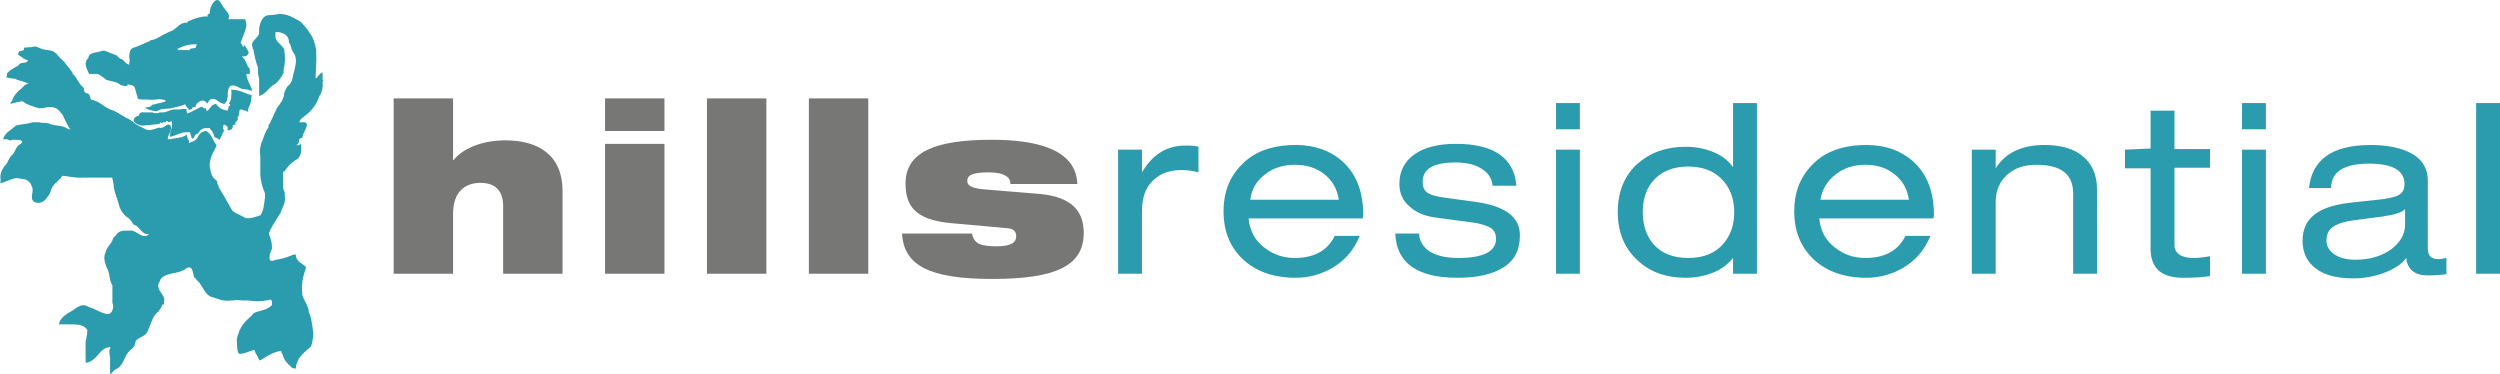
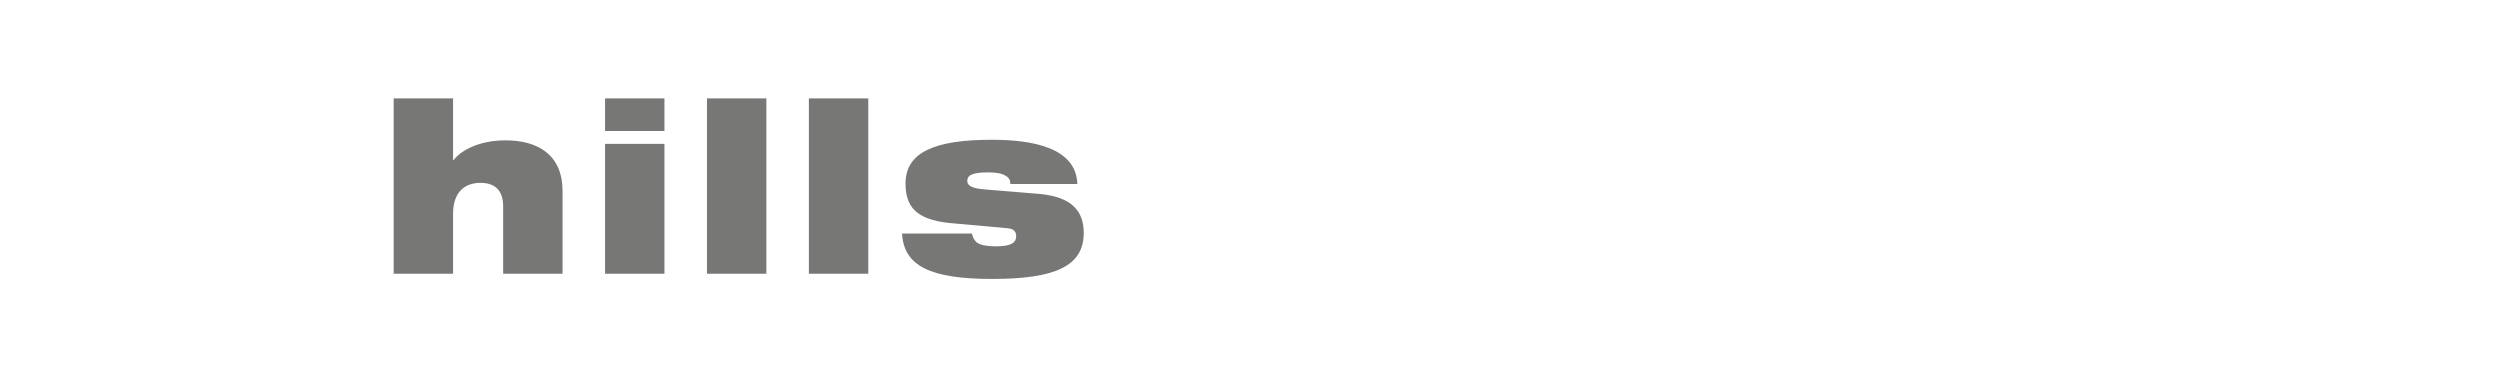
<svg xmlns="http://www.w3.org/2000/svg" xmlns:xlink="http://www.w3.org/1999/xlink" version="1.1" id="Layer_1" x="0px" y="0px" viewBox="0 0 429.3 64.2" style="enable-background:new 0 0 429.3 64.2;" xml:space="preserve">
  <style type="text/css">
	.st0{fill:none;}
	.st1{fill:#2B9CAD;}
	.st2{fill:#777776;}
	.st3{clip-path:url(#SVGID_00000062174949385702000750000010073545445170448519_);fill:#2B9CAD;}
</style>
  <rect y="0" class="st0" width="429.3" height="64.2" />
-   <path class="st1" d="M429.3,17.7h-4.1V47h4.1V17.7z M410.5,42.9c-1.6,1.1-3.6,1.7-6,1.7c-1.5,0-2.7-0.3-3.6-0.9  c-0.9-0.6-1.4-1.4-1.4-2.4c0-1.1,0.4-1.9,1.2-2.4c0.8-0.5,2-0.9,3.7-1.1l4.6-0.6c2.1-0.3,3.5-0.7,4-1.3v2.7  C413,40.3,412.1,41.7,410.5,42.9 M406.8,28.1c4.1,0,6.1,1.2,6.1,3.5c0,0.9-0.3,1.5-1,1.9c-0.5,0.3-1.5,0.5-2.7,0.7l-4.6,0.5  c-3.4,0.3-5.7,1-7.1,2.1s-2.1,2.5-2.1,4.6c0,1.7,0.6,3.2,1.7,4.2c1.5,1.5,3.8,2.2,7,2.2c1.8,0,3.5-0.3,5.2-0.9  c1.8-0.7,3.1-1.5,3.9-2.6c0.2,2,1.5,3,3.7,3c1.1,0,2.2-0.1,3.2-0.2v-2.8c-0.5,0.1-1,0.2-1.4,0.2c-1.2,0-1.8-0.6-1.8-1.8V31  c0-2.2-1.1-3.9-3.3-4.9c-1.7-0.8-3.9-1.2-6.5-1.2c-6.6,0-10.1,2.5-10.6,7.4h3.8C400.3,29.5,402.5,28.1,406.8,28.1 M389,17.7h-4v4.5  h4.1v-4.5H389z M389,25.7h-4V47h4.1V25.7H389z M364.9,25.7v3.2h4.4v13.8c0,3.4,1.9,5,5.6,5c2,0,3.5-0.1,4.6-0.3V44  c-1.1,0.2-2,0.3-2.8,0.3c-2.2,0-3.3-0.8-3.3-2.3V28.8h6.1v-3.2h-6.1V19h-4.1v6.5L364.9,25.7L364.9,25.7z M342.7,47V34.7  c0-2,0.7-3.6,2.1-4.8c1.3-1.1,2.9-1.6,4.9-1.6c4.2,0,6.3,1.6,6.3,4.9V47h4.1V32.5c0-2.5-0.9-4.5-2.6-5.8c-1.5-1.2-3.7-1.8-6.4-1.8  c-3.9,0-6.7,1.3-8.4,4v-3.2h-4.1V47H342.7z M315.3,29.9c1.4-1.1,3.1-1.6,5-1.6c2,0,3.6,0.5,5,1.6s2.2,2.5,2.5,4.4h-15.2  C312.9,32.5,313.8,31,315.3,29.9 M332.1,37c0-4.1-1.2-7.2-3.7-9.4c-2.1-1.8-4.7-2.7-7.9-2.7c-4,0-7.1,1.1-9.3,3.4  c-2.1,2.1-3.1,4.8-3.1,8s1,5.9,3.1,8c2.2,2.2,5.3,3.4,9.3,3.4c2.3,0,4.4-0.6,6.3-1.7c2.2-1.3,3.7-3.1,4.7-5.5h-4.3  c-1.2,2.5-3.5,3.8-6.9,3.8c-2,0-3.7-0.6-5.2-1.8c-1.6-1.2-2.5-2.9-2.7-5H332L332.1,37z M284.2,30.7c1.4-1.4,3.3-2.1,5.7-2.1  s4.3,0.7,5.7,2.1c1.4,1.4,2.2,3.3,2.2,5.7c0,2.2-0.6,4-1.9,5.5c-1.4,1.6-3.4,2.4-6,2.4s-4.6-0.8-6-2.4c-1.2-1.4-1.8-3.3-1.8-5.5  C282.1,34,282.8,32.1,284.2,30.7 M301.7,47V17.7h-4.1v11c-0.8-1.1-1.9-2-3.4-2.6s-3.1-0.9-4.7-0.9c-3.4,0-6.1,1-8.3,2.9  c-2.3,2.1-3.4,4.9-3.4,8.3s1.1,6.2,3.4,8.3c2.1,2,4.9,3,8.3,3c1.6,0,3.2-0.3,4.7-0.9c1.5-0.6,2.6-1.5,3.4-2.5V47H301.7z M271.3,17.7  h-4.1v4.5h4.1V17.7z M271.3,25.7h-4.1V47h4.1V25.7z M250.3,47.7c3.4,0,6-0.6,7.9-1.8s2.8-3,2.8-5.5c0-3.1-2.5-5-7.4-5.7l-5.8-0.8  c-1.4-0.2-2.3-0.5-2.8-0.9s-0.7-1-0.7-1.8c0-2.2,1.9-3.3,5.6-3.3c2,0,3.6,0.4,4.7,1.2c1.1,0.7,1.6,1.7,1.7,2.8h4.1  c-0.4-4.8-3.9-7.2-10.4-7.2c-3,0-5.4,0.6-7.1,1.8c-1.7,1.2-2.6,2.9-2.6,5.1c0,1.6,0.6,2.9,1.8,3.9c1.1,1,2.4,1.5,4,1.8l6.7,0.9  c1.6,0.2,2.6,0.6,3.3,1c0.5,0.4,0.8,1,0.8,1.8c0,2.2-2.2,3.3-6.5,3.3c-2.4,0-4.1-0.5-5.3-1.4c-0.9-0.8-1.4-1.7-1.4-2.8h-4.1  C239.8,45.2,243.4,47.7,250.3,47.7 M217.3,29.9c1.4-1.1,3.1-1.6,5.1-1.6c1.9,0,3.6,0.5,5,1.6s2.2,2.5,2.5,4.4h-15.2  C214.9,32.5,215.8,31,217.3,29.9 M234.1,37c0-4.1-1.2-7.2-3.7-9.4c-2.1-1.8-4.7-2.7-7.9-2.7c-4,0-7.1,1.1-9.3,3.4  c-2.1,2.1-3.1,4.8-3.1,8s1,5.9,3.1,8c2.2,2.2,5.3,3.4,9.3,3.4c2.3,0,4.4-0.6,6.3-1.7c2.2-1.3,3.7-3.1,4.7-5.5h-4.3  c-1.2,2.5-3.5,3.8-6.9,3.8c-1.9,0-3.7-0.6-5.2-1.8c-1.6-1.2-2.5-2.9-2.7-5H234L234.1,37z M196.1,47V36.2c0-2.2,0.6-4,1.9-5.2  c1.2-1.2,2.8-1.8,4.9-1.8c0.8,0,1.8,0.1,2.9,0.4v-4.4c-0.6-0.2-1.4-0.2-2.3-0.2c-3.1,0-5.6,1.5-7.4,4.6v-3.9H192V47H196.1z" />
  <rect y="0" class="st0" width="429.3" height="64.2" />
  <path class="st2" d="M173.1,39.2c1.1,0.1,1.4,0.7,1.4,1.4c0,1-0.8,1.7-3.4,1.7c-1.1,0-2.2-0.1-2.9-0.4c-0.7-0.3-1.1-0.9-1.3-1.8h-12  c0.3,5.6,4.9,7.8,15.5,7.8c10.8,0,15.7-2.2,15.7-7.9c0-3.8-2.1-6.2-7.6-6.7l-9.7-0.8c-2.2-0.2-2.7-0.8-2.7-1.4  c0-0.9,0.6-1.5,3.6-1.5c1.5,0,2.4,0.2,3,0.6c0.6,0.3,0.8,0.8,0.8,1.4H185c-0.2-6.3-7.8-7.6-14.7-7.6c-9.9,0-14.8,2.2-14.8,7.5  c0,3.9,1.7,6.2,7.6,6.8L173.1,39.2z M138.9,47h10.2V16.9h-10.2V47z M121.4,47h10.2V16.9h-10.2V47z M103.9,22.5h10.2v-5.6h-10.2V22.5  z M103.9,47h10.2V24.7h-10.2V47z M67.6,47h10.2V36.7c0-3.7,2-5.3,4.7-5.3c2.4,0,3.9,1.2,3.9,4V47h10.2V32.8c0-6.2-4.2-8.7-9.8-8.7  c-4.9,0-7.9,2-8.9,3.4h-0.1V16.9H67.6C67.6,16.9,67.6,47,67.6,47z" />
  <g>
    <defs>
-       <rect id="SVGID_1_" y="0" width="429.3" height="64.2" />
-     </defs>
+       </defs>
    <clipPath id="SVGID_00000175280954426658136030000017588553362936785320_">
      <use xlink:href="#SVGID_1_" style="overflow:visible;" />
    </clipPath>
-     <path style="clip-path:url(#SVGID_00000175280954426658136030000017588553362936785320_);fill:#2B9CAD;" d="M37,0.1   c-0.5,0.3-1,1.3-1,2.2c0,0.1-0.1,0.1-0.2,0.1s-0.2,0.2-0.2,0.5c-0.1,0-0.2-0.1-0.3-0.1c-1.1,0.1-1.9,0.4-2.6,0.7   c-0.2,0.1-0.4,0.1-0.5,0.2v0.2h-0.3c-1.2,0-1.7,1.3-2.7,1.5c-0.1,0-0.1,0.1-0.2,0.1c0,0-0.1,0-0.2,0.1c-0.1,0-0.1,0.1-0.2,0.1   c-1,0.4-1.7,1.1-2.7,1.2C25.8,7,25.7,7,25.6,7.1c-1,0.4-1.9,0.9-2.7,1.1c-0.1,0-0.2,0.1-0.2,0.1c-0.3,0.2-0.4,0.5-0.5,1.1V10   c0.1,0.3,0.1,0.6,0,0.7v0.4C22,11.1,22,11,21.9,11c-0.5-0.2-0.7-0.9-1.2-0.9c-0.1-0.1-0.2-0.1-0.3-0.2l-0.2-0.2   c0-0.1-0.1-0.1-0.2-0.2c-0.6-0.2-1.2-0.5-1.8-0.7c-0.2-0.1-0.4-0.1-0.6-0.1c-0.9,0.4-2.2,0.2-2.4,1.1v0.1c-1,1-0.2,2,0.1,2.8h1.5   c0.4,0.2,0.8,0.5,1.2,0.8c0.1,0.1,0.2,0.1,0.2,0.2c0.9,0.3,1.9,0.3,2.5,0.9c0.1,0,0.3,0.1,0.4,0.1c0.4,0.1,0.7,0.1,0.8,0v-0.2   c0.9,0.1,0.7,0.1,1.2,0.4l0.6,2.1c0.4,0.1,0.9,0.1,1.5,0.1h0.3c0.4,0.1,0.8,0,1.2,0c0.5-0.1,1-0.1,1.7,0.1v0.2   c-0.1,0.1-0.2,0.1-0.3,0.1c-0.4,0.2-1,0.2-1.5,0.4c-0.2,0-0.3,0.1-0.5,0.1c-0.2,0.5-0.7,0.3-1.2,0.5c0.5,0.3,1,0.5,1.8,0.6h0.2   c0.1,0,0.1,0,0.2-0.1c0.8-0.5,1.9-0.2,2.6-0.5c0.1,0,0.3,0,0.4-0.1l0.5-0.1c0.4-0.1,0.8-0.2,1.2-0.4c0.2,0.4,0.3,0.6,0.6,0.8v0.2   c0.2-0.1,0.4-0.1,0.6-0.2v-0.2c0.2-0.1,0.4-0.1,0.6-0.2c0.1-0.3,0.1-0.4,0.2-0.5c0,0,0.1,0,0.1-0.1c0.7-0.6,1.2-0.6,1.7,0.1   c0.1-0.2,0.2-0.3,0.3-0.5l0.2-0.2c0.6-0.3,1,0,1.4,0.3c0.3,0.2,0.7,0.5,1.2,0.4c-0.2-0.2,0.5-0.5,0.3-0.8c0-0.1,0.1-0.2,0.1-0.3V16   c0.1-0.7,0.2-1,0.4-1.2c0.1-0.1,0.2-0.1,0.3-0.1c0.4-0.1,0.8,0.1,1.2,0.3s0.7,0.4,1.1,0.3c0.2,0.1,0.5,0.1,0.5,0.1   c0.1,0,0.2,0.1,0.3,0.1s0.3,0.1,0.4,0.1c-0.2-1-0.9-1.7-1-2.9h0.6V12c0-0.1,0-0.2-0.1-0.3c-0.5-0.4-0.5-1.5-1.3-2   c0.5,0,1,0,1.2-0.6c0-0.1,0-0.2-0.1-0.3c-0.1-0.4-0.5-0.8-0.6-1l-0.2-0.2c0.2,0.5,0,0.5-0.1,0.4c-0.2-0.3,0-0.3-0.2-0.4   c0-0.1-0.1-0.1-0.2-0.2c0.3-0.9,0.8-1.9,1-2.9V4.2c0-0.3-0.1-0.6-0.2-0.9h-2.9c0.5-0.9-0.5-1.4-1.1-2.5c-0.1-0.1-0.2-0.3-0.3-0.5   C37.7,0.2,37.5,0,37.3,0C37.2,0,37.1,0,37,0.1 M30.5,8.4c1-0.5,1.7-0.8,3.3-0.8c-0.1,0.2-0.1,0.4-0.2,0.6c-0.3,0.1-0.7,0.1-1,0.2   v0.2h-2C30.5,8.6,30.5,8.4,30.5,8.4z M46.4,2.6h-0.3c-1,0.1-1.4,1.2-1.6,2.2v0.7c0.1,1-1.7,1.5-1.1,2.7c0,0.1,0,0.2,0.1,0.3   c0.2,1,0.4,2.1,0.8,3.1v0.3c0,0.5,0,1,0.2,1.6v3c0.1,0,0.2-0.1,0.2-0.1c1-0.3,1.6-1.6,2.6-2l0.2-0.2c0.4-0.4,0.8-0.9,1.1-1.5   c0-0.1,0.1-0.1,0.1-0.2V12c0.3-1.2,0.3-2.2,0.1-3.5c0-0.1-0.1-0.2-0.1-0.2c-0.4-0.7-1.5-1.2-1.4-2.2V5.5c0.9,0,1.8,0.2,2.2,1.1   c0,0.1,0.1,0.2,0.1,0.3c0,0.3,0,0.6,0.2,0.6c0,0.1,0,0.2,0.1,0.3c0.1,0.4,0.2,0.8,0.4,1.1c0.1,0.1,0.1,0.2,0.2,0.3   c0.6,1,0.2,2.2,0,3.1c0,0.1-0.1,0.2-0.1,0.3c-0.2,0.9-0.2,1.6-1.1,2.3c0,0.1-0.1,0.1-0.1,0.2l-0.3,0.6c0,0.1-0.1,0.2-0.1,0.3   c0,1-0.8,2-1.3,2.6c0,0.1-0.1,0.2-0.1,0.3c-0.5,0.9-0.8,2-1.3,2.6v0.4c-0.6,0.7-0.8,1.7-1.1,2.4c-0.1,0.2-0.2,0.4-0.2,0.6   c-0.2,0.6-0.2,1.2-0.1,1.9v3.3c0.1,1,0.3,2,0.8,3.1v0.7c-0.2,1.4-0.2,2.2-0.8,3.1c-0.1,0-0.2,0-0.3,0.1c-0.3,0.1-0.5,0.1-0.7,0.2   c-0.2,0-0.3,0.1-0.5,0.1c-1.1,0.3-1.3-0.2-2.5-0.7c-0.2-0.1-0.4-0.2-0.5-0.3c-0.2-0.1-0.3-0.2-0.4-0.4c-0.5-0.9-1-1.7-1.5-2.6   c-0.1-0.2-0.2-0.3-0.3-0.5c-0.2-0.3-0.4-0.6-0.5-1c-0.1-0.2-0.2-0.4-0.2-0.5s0-0.2-0.1-0.4c-1-0.6-1-1.6-1.2-2.5v-0.3   c0.1-0.8,0.3-1.6,0.8-2.4c0.1-0.1,0.1-0.3,0.2-0.4s0.1-0.3,0.2-0.5c-0.1-0.1-0.3-0.3-0.4-0.6c-0.1-0.1-0.1-0.2-0.2-0.3   c-0.2-0.5-0.7-1.3-1.2-1.5c-0.5,0-0.8,0.2-1.1,0.5c-0.1,0.1-0.2,0.3-0.3,0.5c-0.4,0.8-1.1,0.8-1.6,1.1c0.3-0.5-0.5-1-0.3-1.5   c-0.2,0.1-0.3,0.2-0.5,0.3c-0.7,0.3-1.5,0.3-2.3,0.5h-0.5c0-0.8,0.8-1.5,0.5-2.3c-0.3-0.4-0.6-0.2-1,0.1c-0.3,0.2-0.7,0.4-1,0.2   c-0.1,0-0.2,0.1-0.3,0.1c-0.6,0.2-1.1,0.4-1.7,0.3c-0.1,0-0.2,0-0.3-0.1c-0.7-0.4-1.5-0.6-2.3-1.4c-0.1,0-0.2-0.1-0.3-0.2   c-1.1-0.5-2-1.2-2.9-1.6c-0.1,0-0.1,0-0.2-0.1c-0.2,0-0.4-0.1-0.6-0.2c-1-0.5-1.8-1.4-3.1-1.6c-0.1-0.4-0.2-0.8-0.4-1   C15,16,14.8,16,14.6,15.9c-0.2-0.3-0.2-0.6-0.2-0.7c0-0.1,0-0.1-0.1-0.2c-0.8-0.6-1.1-1.7-1.8-2.3c0-0.1-0.1-0.2-0.1-0.3   c-0.4-0.6-0.9-1.1-1.3-1.7l-0.2-0.2c-0.4-0.4-0.9-0.8-1.2-1.3C9.5,9.1,9.4,9.1,9.4,9C8.7,8.4,7.7,8.8,6.5,8.1C6.4,8.1,6.3,8,6.2,8   C5.9,8,5.7,8,5.4,8.1H5.1c-0.3,0-0.7,0.1-1,0.1v0.4C3.8,8.7,3.5,8.8,3.3,8.8C3.2,9.1,3.1,9.2,3.1,9.4c0.2,0.1,0.3,0.2,0.5,0.3   C4,10,4.3,10.3,4.8,10.3c-0.2,0.8-1.3,0.2-1.6,0.9c-0.1,0.1-0.3,0.2-0.5,0.3c-0.5,0.3-1.1,0.6-1.5,1.1V13l-0.1,0.1v0.2   c0.1,0,0.3,0,0.4,0.1c0.3,0,0.6,0.1,0.9,0.1c0.1,0,0.2,0,0.3,0.1c0.6,0.3,1.4,0.3,2.2,0.8c-0.8,0-1,0.8-1.6,1.1l-0.2,0.2   c-0.4,0.4-0.8,0.9-1,1.5c0,0.1-0.1,0.1-0.1,0.2s-0.1,0.1-0.2,0.2v0.2c0.3,0,0.6-0.1,0.9-0.2c0.1,0,0.2-0.1,0.3-0.1s0.4,0,0.6-0.1   h0.3c0.7,0.6,1.6,0.8,2.5,1.1c0.1,0,0.2,0.1,0.3,0.1c1.1,0,1.9-0.5,2.9,0c0.1,0,0.1,0,0.2,0.1c0.4,0.3,0.7,0.7,1,1.1   c0.1,0.1,0.1,0.2,0.1,0.3c0.4,0.6,0.7,1.6,1.2,2.1c-0.2,0-0.4,0-0.5-0.1c-1-0.7-2.3-0.4-3.2-0.9c-0.2,0-0.4-0.1-0.6-0.1   c-0.4,0-0.8,0-1.1-0.1H5.6c-1,0.3-1.7,0.3-2.6,0.5c-0.1,0-0.2,0-0.3,0.1c-0.8,0.7-1.8,1.2-2.1,2.1c0,0.1,0,0.1-0.1,0.2h0.3   c0.2,0,0.4,0,0.6,0.1s0.4,0.2,0.7,0h0.3c0.4,0,0.8,0,1.2,0.1l0.2,0.2c0,0.1,0,0.2-0.1,0.2c0,0.1-0.1,0.1-0.1,0.2   C3,24.9,2.8,25.5,2.5,26c-0.1,0.2-0.2,0.4-0.3,0.5c-0.8,0.6-0.8,1.6-1.5,2.1c-0.1,0.2-0.2,0.4-0.3,0.5c-0.3,0.6-0.4,1.1-0.3,1.7V31   c0,0.1,0,0.3-0.1,0.4h0.3c0.1,0,0.2,0,0.3-0.1c0.9-0.3,1.6-0.7,2.3-0.7c0.2,0,0.4,0,0.6,0.1c0.9,0,1.4,0.3,1.8,0.9   c0,0.1,0.1,0.2,0.1,0.3C6,32.7,5,34,5.8,34.6c0.1,0.1,0.2,0.1,0.4,0.2c1,0.2,1.6-0.4,2.1-1.2c0.1-0.1,0.1-0.2,0.2-0.3   c0.1,0,0.1-0.1,0.1-0.2s0.1-0.2,0.1-0.2c0.2-1.3,1.5-1.8,2-2.7h0.2c1.1,0.1,2.1,0.4,3.3,0.3h5.1c0,0.2,0,0.4,0.1,0.5   c0,0.2,0,0.4,0.1,0.5c0,1.1,0.4,2,0.7,2.9c0,0.1,0.1,0.2,0.1,0.3c0.2,1.1,0.8,2.2,1.7,2.7c0.1,0.1,0.2,0.1,0.2,0.2   c0.2,0.2,0.5,0.5,0.6,0.8l0.2,0.2c1.1,0.3,1.3,1.8,2.6,1.6c-0.8,0.8-1.6,0-2.4-0.4c-0.2-0.1-0.4-0.2-0.6-0.2H22   c-0.9,0-1.6,0-2.1,0.8l-0.4,0.4c0,0-0.1,0.1-0.1,0.2c-0.2,0.8-0.9,1.2-1.2,2.1c0,0.1-0.1,0.2-0.1,0.3c-0.3,0.7-0.2,1.3,0,1.9   c0.1,0.2,0.1,0.4,0.2,0.6c0.6,0.9,0.4,2.2,1,3.1v3c0.4,0.8-0.1,2.4-1.4,1.8c-0.1,0-0.2-0.1-0.3-0.1c-0.1,0-0.2-0.1-0.3-0.1   c-0.7-0.3-1.2-0.6-1.8-0.8c-0.1,0-0.2-0.1-0.3-0.1c-1.4-0.9-2.4,0.6-3.4,1c-0.1,0-0.2,0.1-0.3,0.2c-0.6,0.4-1.2,0.9-1.4,1.8H12   c1.1,0,2.1,0,2.8,0.7c0.1,0.1,0.1,0.2,0.2,0.3c0,0.5-0.1,1-0.2,1.5c0,0.1,0,0.2-0.1,0.3v3.8c0.9-0.1,1.2-0.5,1.6-0.8l0.2-0.2   c0.7-0.7,1.2-1.7,2.5-1.7c-0.5,0.8,0,1.5-0.1,2.3v2.3c0.1,0,0.2-0.1,0.3-0.1c0.2-0.4,0.5-0.6,0.9-0.8c0.1,0,0.1-0.1,0.2-0.1   c1-0.8,1-2,1.9-2.9l0.2-0.2c0.4-0.3,0.8-0.7,0.8-1.2c0-0.1,0.1-0.2,0.1-0.3c0.4-0.7,1.5-0.7,2-1.6c0-0.1,0-0.1,0.1-0.2   c0-0.1,0.1-0.2,0.1-0.3c0.5-1,0.7-2.3,1.7-3c0.1-0.1,0.1-0.2,0.2-0.3c0.2-0.3,0.4-0.6,0.5-0.9h0.2c0.1-0.3,0.1-0.6,0.1-1   c0-0.1,0-0.2-0.1-0.3c-0.4-0.9-1.4-1.6-0.7-2.6c0-0.1,0.1-0.2,0.1-0.3c0.7-1.3,2.7-1,4-1.7c0.1,0,0.2-0.1,0.3-0.2   c1.3-0.9,1.3,0.6,1.5,1.3c0,0.1,0.1,0.2,0.2,0.2c0.1,0.2,0.3,0.4,0.5,0.6c0.1,0.1,0.1,0.2,0.2,0.2c0.7,0.9,1,1.9,1.9,2.4   c0.1,0,0.2,0.1,0.3,0.1c1,0.3,2,0.8,3.3,0.6H40c0.5-0.1,1.1-0.1,1.5,0h1.1c1.3,0.2,2.3,0.2,3.6-0.1c0.1,0,0.2-0.1,0.3-0.1v0.2h0.2   v0.6c0,0.1,0,0.2-0.1,0.3c-0.9,0.8-1.9,0.8-2.9,1.2c-0.2,0.1-0.3,0.2-0.4,0.4c-0.1,0.1-0.1,0.2-0.2,0.2c-0.9,0.8-1.7,1.6-2.1,2.8   c0,0.1-0.1,0.2-0.1,0.3c-0.2,0.5-0.3,1-0.2,1.5v0.2c0,0.7,0.1,1.4,0.3,1.6c0.4,0.3,2-0.5,2.7-0.6c0.2,0.8,0.6,1,0.8,1.8   c0.2-0.1,0.4-0.1,0.5-0.2c0.8-0.5,1.5-1,2.6-1.3c0.2-0.1,0.4-0.1,0.7-0.1c0,0.2,0.1,0.4,0.2,0.5c0.3,1.1,0.8,1.6,1.7,2.4   c0.2,0,0.4,0.1,0.6,0.1c0-0.3,0.1-0.5,0.1-0.7c0-0.1,0.1-0.2,0.1-0.3c0.4-1.2,1.4-1.9,2.4-2.8c0-0.1,0.1-0.2,0.1-0.3   c0.2-0.5,0.2-1.1,0.3-1.7v-0.3c-0.1-0.8-0.2-1.6-0.4-2.6c0-0.1-0.1-0.2-0.1-0.3c-0.1-0.3-0.2-0.5-0.3-0.8v-0.3   c-0.3-1.1-0.8-1.6-1.1-2.6v-0.3c-0.2-1.4,0.2-3.1,0.6-4.2c0-0.1,0-0.2,0.1-0.2c-0.5-0.6-1.8-0.9-1.8-2.2c-0.3,0-0.5,0-0.8,0.2   c-0.1,0-0.2,0.1-0.3,0.1c-0.8,0.3-1.5,0.5-2.3,0.6c-0.1,0-0.2,0.1-0.3,0.1c-0.3,0.1-0.5,0.2-0.7,0c-0.3-0.5,0-1.3,0.3-2v-0.3   c0-0.7-0.2-1.4-0.5-2.2V40c0-0.1,0-0.1,0.1-0.2c0-0.1,0.1-0.2,0.1-0.3c0.5-1,1.2-2,1.8-3c0-0.1,0.1-0.2,0.1-0.3   c0.3-0.8,0.8-1.5,0.6-2.5V33c-0.5-0.8-0.2-1.6-0.3-2.3v-1.2h0.2c0.6-0.9,1.3-1.7,2.3-2.2c0-0.1,0.1-0.1,0.2-0.2   c0.3-0.4,0.4-0.8,0.4-1.3v-1.2c-0.3,0.5-0.8,0.3-1,0.3c1,0,0.3-1,1-1.2h0.2c0.1-0.9,0.8-1.6,0.8-2.4c-0.2-0.4-0.5-0.3-0.9-0.3h-0.4   c0-0.1,0.1-0.2,0.1-0.3s0.1-0.2,0.2-0.2c0.1-0.2,0.2-0.3,0.4-0.4s0.3-0.3,0.5-0.4s0.3-0.3,0.5-0.4c0.7-0.7,1.4-1.7,1.7-2.7   c0.1-0.2,0.2-0.4,0.3-0.5c0.2-0.6,0.4-1.2,0.3-1.8V14c0-0.1,0.1-0.1,0.1-0.1s0.1,0,0.1-0.1h-0.2v-1.4c-0.4,0.2-0.8,0.6-1,1h-0.2   c0-1.4,0.2-2.9,0.1-4.2V8.6c-0.2-1-0.4-2-1.1-2.9c-0.1-0.2-0.2-0.3-0.3-0.5c-0.4-0.5-0.8-1-1.3-1.5c-0.1,0-0.2-0.1-0.2-0.1   c-0.2-0.1-0.5-0.3-0.7-0.4c-0.1,0-0.2-0.1-0.2-0.1c-0.9-0.5-1.7-0.7-2.5-0.7C47.2,2.5,46.8,2.6,46.4,2.6 M39.7,16.5v0.4   c-0.1,0.3-0.2,0.6-0.4,0.9c0.1,0.1,0.3,0,0.2,0.4h-0.2c-0.1,0.3-0.1,0.5-0.2,0.8c-0.6-0.1-1.1-0.2-1.5-0.6l-0.1-0.1   c-0.3-0.2-0.3-0.7-0.8-0.3h-0.1c-0.5,0.3-0.5,0.7-1.1,1.1c0-0.1-0.1-0.3-0.2-0.5v-0.1c-0.2,0.2-0.3,0.1-0.4,0   c-0.1-0.1-0.2-0.2-0.4-0.1h-0.1c-0.7,0.4-1.9,1-2.2,1.1c-0.1-0.3-0.2-0.3-0.2-0.8h-0.7c-0.3,0.1-0.8,0.1-1.2,0.1h-0.2   c-0.7,0-1.2,0.5-2,0.5h-0.4c-0.3,0.1-0.7,0.2-1,0.1h-0.1c-0.1-0.1-0.3-0.1-0.4-0.1h-1c-0.4,0-0.7-0.1-0.9,0.1   c-0.1,0.1-0.2,0.2-0.3,0.5c-0.5,0-1,0.5-0.8,1c0.5,0.5,1.3,0.8,2.1,0.6h0.3c0.6-0.1,1.2-0.1,1.8-0.2c0.1,0,0.2-0.1,0.3-0.1V21   c0.1,0,0.1,0.1,0.2,0.1s0.1,0.1,0.2,0.1V21h0.6v-0.2c0.2,0,0.3,0,0.3,0.1c0.1,0.1,0.4,0.1,0.4,0c0.1,0,0.2-0.1,0.3-0.1v0.3   c0.2,0.6-0.2,1.2-0.3,1.8v0.6c1-0.2,1.8-0.8,2.9-0.8h0.5c0.2,0.4,0.2,0.9,0.4,1.1c0.5,0,0.3-0.8,0.9-0.8c0.1-0.1,0.3-0.3,0.4-0.5   c0.3-0.3,0.6-0.5,1-0.5H36l0.1,0.1c0,0.1,0.1,0.2,0.2,0.3c0.2,0.1,0.2,0.4,0.4,0.7c0,0.1,0.1,0.2,0.1,0.3c0,0.1,0.1,0.2,0.1,0.2   c0.5,0.1,0.4,0.2,0.8,0.4c0.3-0.5,0.5-1.1,0.8-1.6v-0.1h-0.1c-0.1-0.1-0.1-0.3-0.1-0.3v-0.1c0-0.2,0.1-0.3,0.1-0.5   c0.4,0.1,0.6,0.2,0.7,0.5V22c-0.1,0.5,0.2,0.4,0.4,0.3c0.1-0.1,0.3-0.1,0.3,0v-0.1c0-0.1,0-0.1,0.1-0.2v-0.1c0,0,0.1,0,0.1-0.1   v-0.1c-0.3-0.5,0.7,0,0.4-0.6V21h0.2c-0.1-0.1,0.1-0.3,0.2-0.4v-0.1c0.2-0.2-0.2-0.5,0.1-0.5H41c0-0.2,0-0.5,0.1-0.8v-0.1   c0-0.1,0.1-0.2,0.1-0.3c0.4,0,0.6,0.1,0.8,0.2h0.1c0.1,0,0.2,0,0.2,0.1c0.2,0.1,0.4,0.2,0.3-0.3v-0.1c0.4-0.8,0.6-1.3,0.6-2.4   c-0.3,0-0.5-0.1-0.8-0.2l-0.7-0.3c-0.6-0.2-1.1-0.4-2-0.4C39.8,15.9,39.7,16.2,39.7,16.5" />
  </g>
</svg>